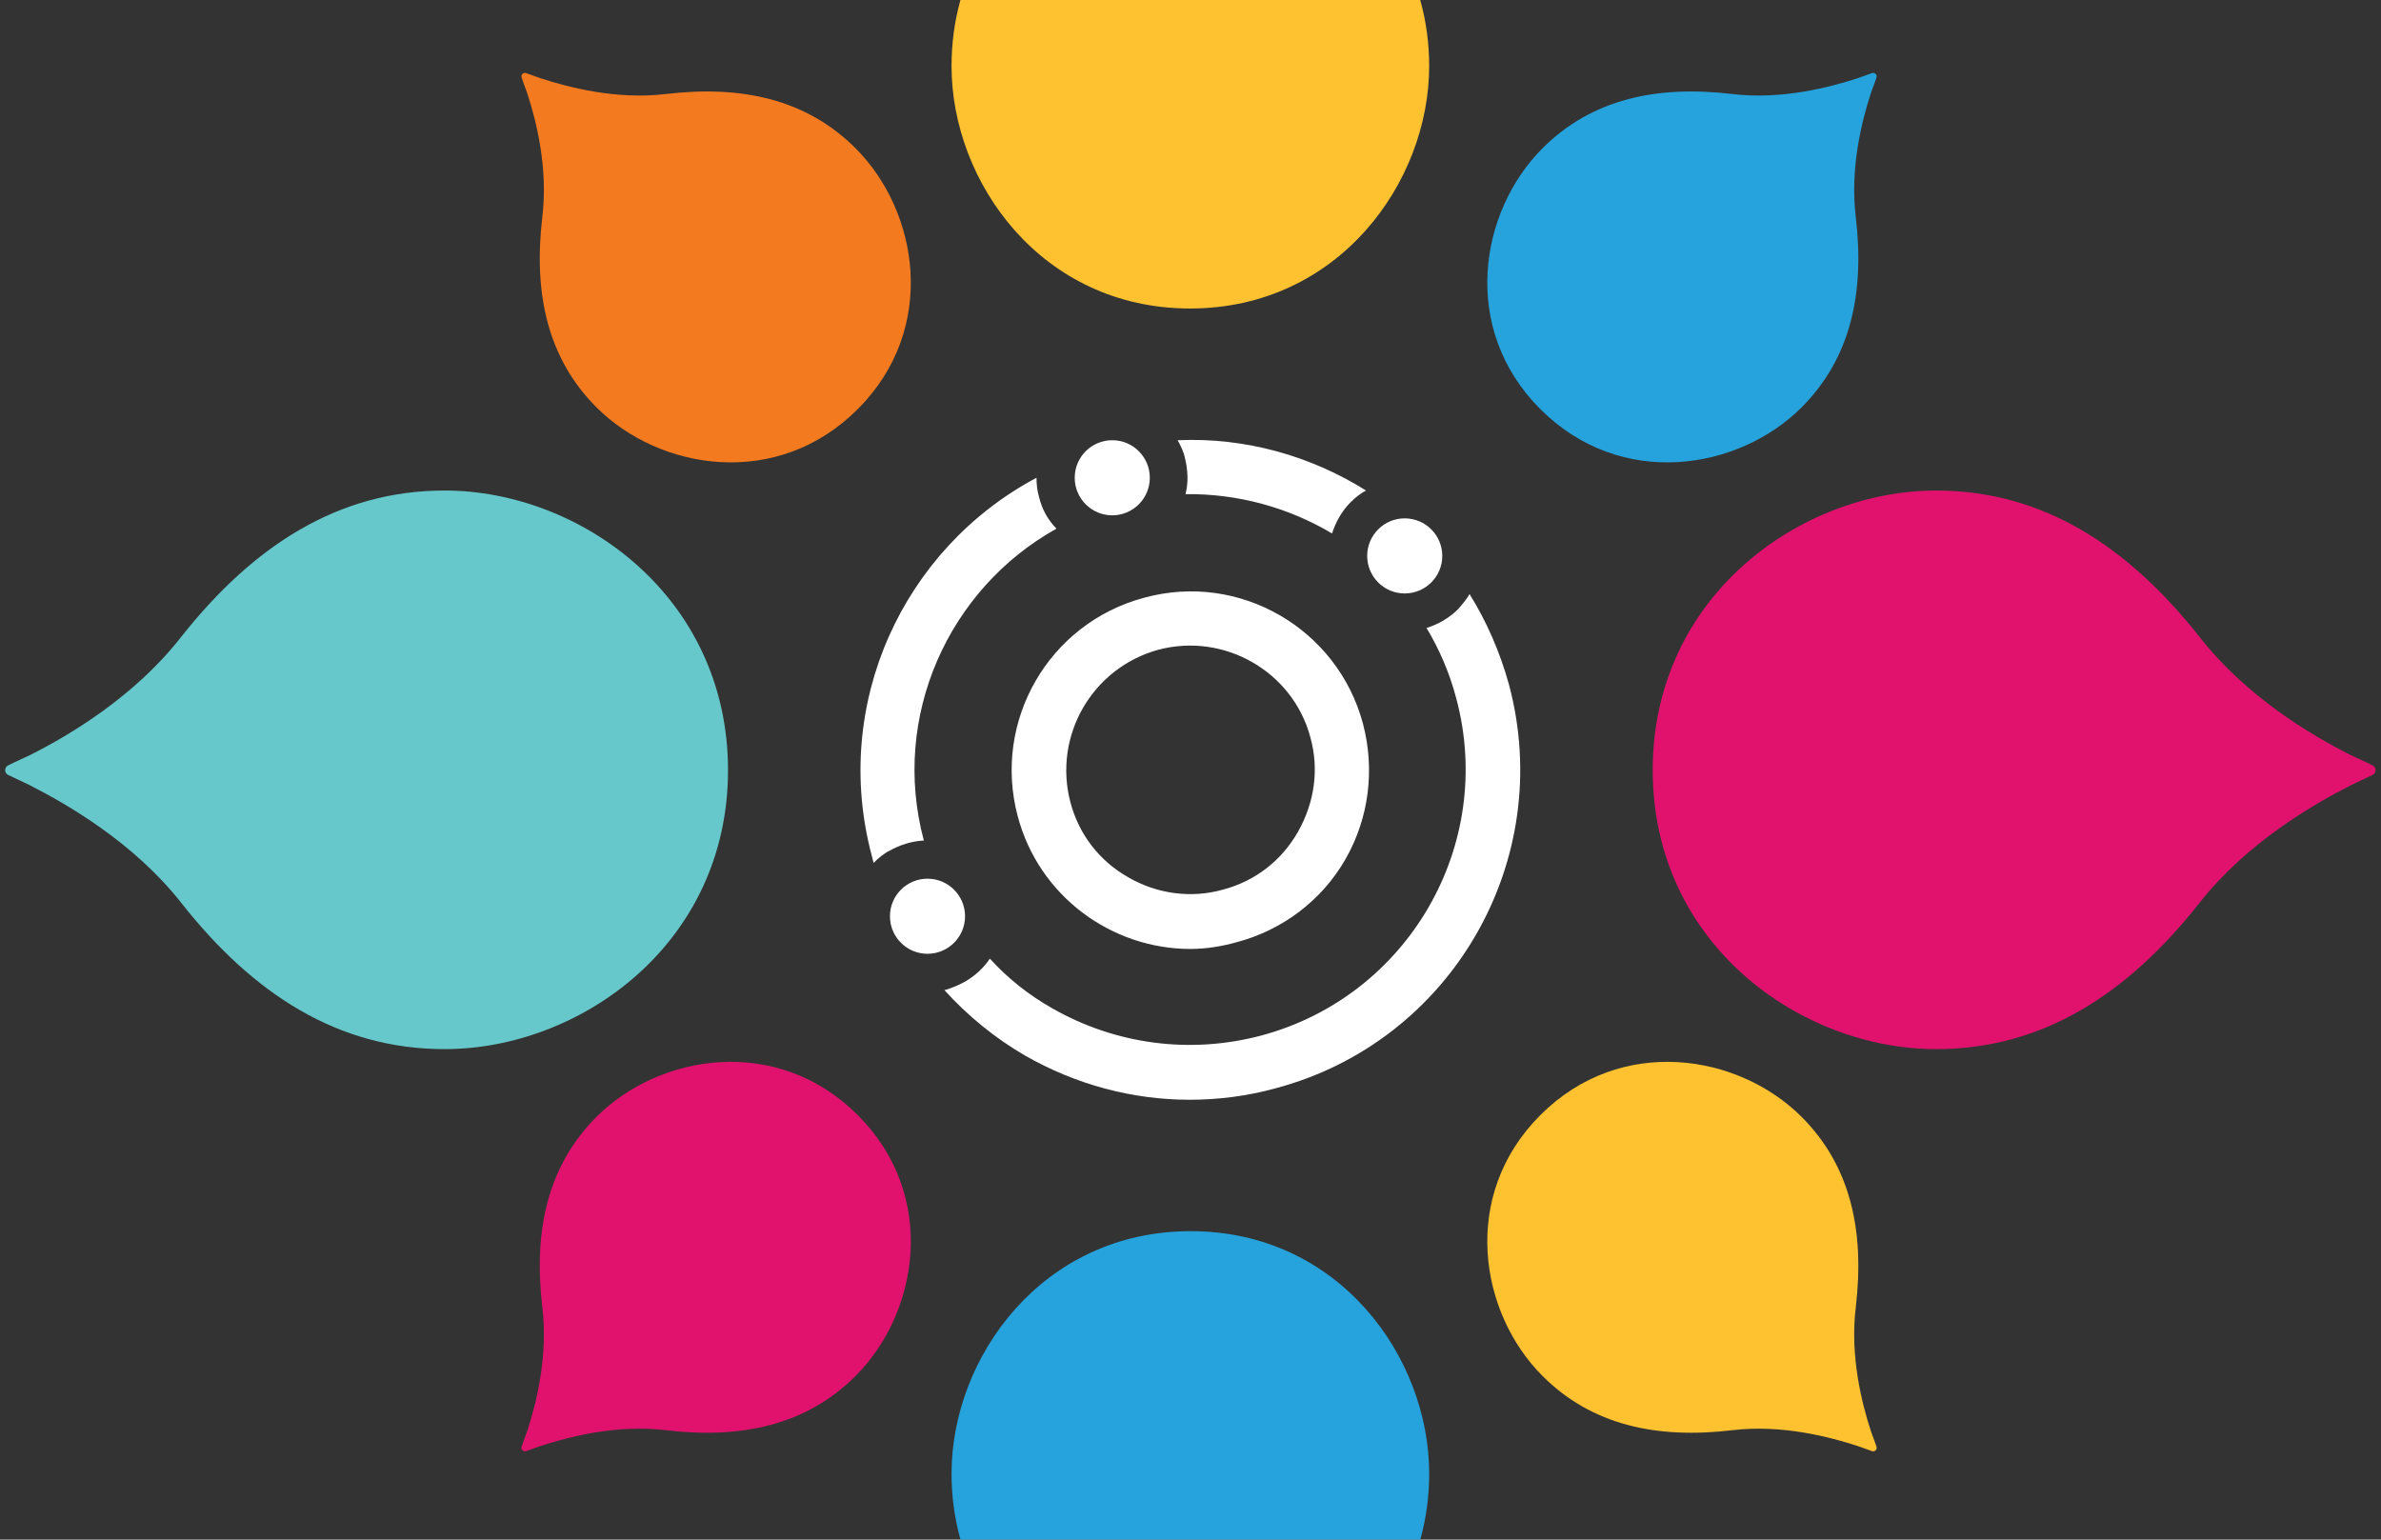
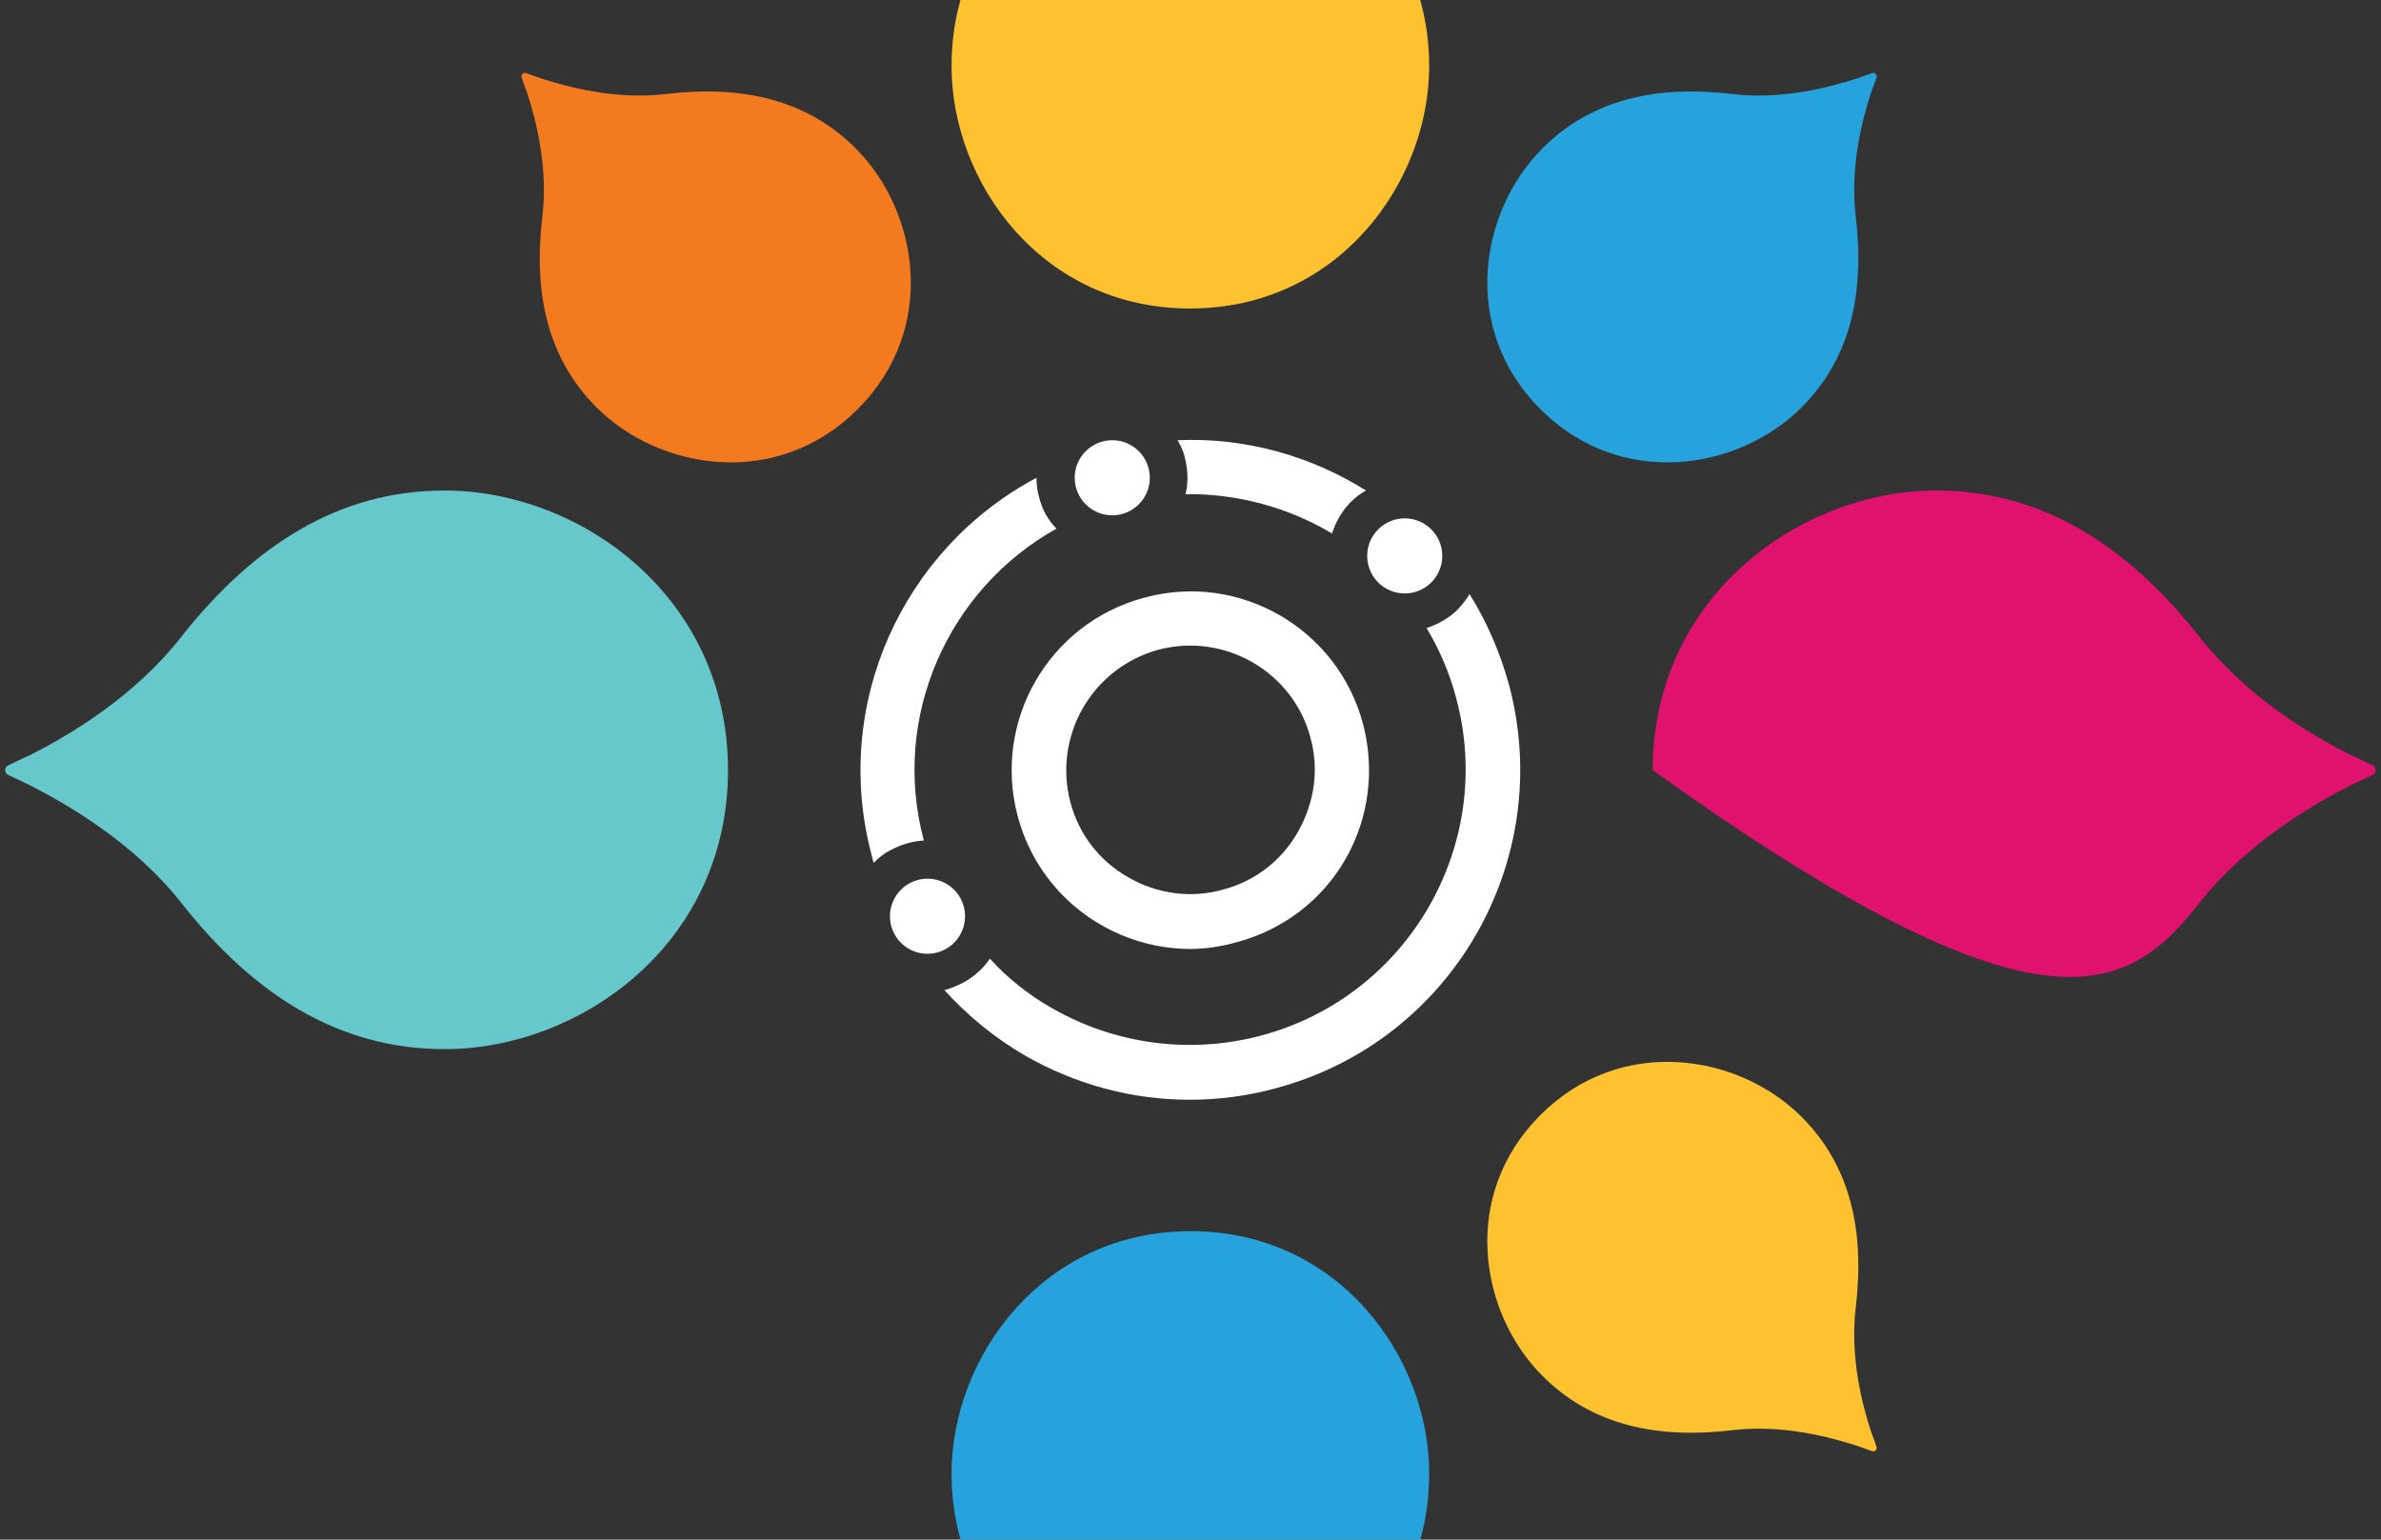
<svg xmlns="http://www.w3.org/2000/svg" width="433" height="280" viewBox="0 0 433 280" fill="none">
  <rect x="0" y="0" width="433" height="280" fill="#333333" stroke="none" />
  <g clip-path="url(#clip0_1289_335)">
    <path fill-rule="evenodd" clip-rule="evenodd" d="M215.48 83.253C216.031 85.456 216.141 87.769 215.59 89.862C225.062 89.751 234.314 92.285 242.244 97.02C242.905 94.928 244.006 92.945 245.658 91.293C246.539 90.412 247.42 89.751 248.411 89.201C238.389 82.923 226.494 79.508 214.158 80.059C214.709 81.05 215.26 82.152 215.48 83.253ZM274.404 124.446C272.752 118.499 270.329 112.992 267.245 108.035C266.694 109.027 265.923 109.908 265.152 110.789L265.152 110.789C263.5 112.441 261.518 113.542 259.425 114.203C261.738 118.058 263.61 122.353 264.822 126.979C271.981 153.633 256.121 181.167 229.357 188.326C216.471 191.741 202.924 189.978 191.36 183.37C187.064 180.947 183.209 177.863 180.015 174.339C178.914 175.991 177.372 177.423 175.5 178.524C174.288 179.185 172.967 179.736 171.755 180.066C175.94 184.692 180.896 188.767 186.403 191.961C195.655 197.247 205.898 200.001 216.361 200.001C221.538 200.001 226.824 199.34 232.001 197.908C263.941 189.428 282.995 156.496 274.404 124.446ZM161.731 154.732C160.63 155.283 159.749 156.054 158.868 156.935L158.537 155.613C151.158 127.969 164.265 99.773 188.495 86.887C188.495 87.988 188.605 89.2 188.936 90.301C189.486 92.614 190.588 94.597 192.13 96.139C172.525 107.042 161.952 130.282 168.009 152.86C165.806 152.97 163.714 153.631 161.731 154.732ZM255.459 107.925C259.23 107.925 262.288 104.868 262.288 101.096C262.288 97.325 259.23 94.268 255.459 94.268C251.688 94.268 248.631 97.325 248.631 101.096C248.631 104.868 251.688 107.925 255.459 107.925ZM209.101 86.888C209.101 90.659 206.044 93.716 202.273 93.716C198.502 93.716 195.444 90.659 195.444 86.888C195.444 83.117 198.502 80.059 202.273 80.059C206.044 80.059 209.101 83.117 209.101 86.888ZM168.671 173.456C172.442 173.456 175.5 170.399 175.5 166.628C175.5 162.856 172.442 159.799 168.671 159.799C164.9 159.799 161.843 162.856 161.843 166.628C161.843 170.399 164.9 173.456 168.671 173.456ZM185.084 148.455C188.939 162.994 202.155 172.576 216.473 172.576C219.227 172.576 222.09 172.135 224.844 171.364C233.214 169.161 240.373 163.765 244.669 156.275C248.964 148.786 250.066 139.975 247.863 131.604C243.237 114.312 225.395 103.959 208.103 108.695C190.701 113.321 180.458 131.164 185.084 148.455ZM194.666 145.922C191.472 133.807 198.631 121.471 210.636 118.167C222.641 114.973 235.087 122.132 238.281 134.027C239.933 139.865 239.052 145.922 236.078 151.209C233.104 156.495 228.258 160.24 222.421 161.782C216.583 163.434 210.416 162.553 205.239 159.579C199.953 156.606 196.208 151.76 194.666 145.922Z" fill="white" />
    <path d="M237.164 308.913C227.817 316.269 221.89 326.532 218.812 332.576L217.273 335.826V335.826C216.973 336.449 216.086 336.452 215.782 335.83L215.278 334.799L214.139 332.348C211.061 326.247 205.077 316.155 195.787 308.913C181.652 297.738 173.046 284.51 173.046 267.975C173.046 246.878 189.517 223.9 216.532 223.9C243.548 223.9 259.905 246.878 259.905 267.975C259.905 284.51 251.356 297.738 237.164 308.913Z" fill="#26A3DD" />
    <path d="M195.786 -28.91C205.133 -36.265 211.06 -46.528 214.138 -52.572L215.677 -55.822V-55.822C215.977 -56.446 216.864 -56.449 217.168 -55.827L217.672 -54.796L218.812 -52.344C221.889 -46.243 227.874 -36.151 237.164 -28.91C251.298 -17.734 259.904 -4.506 259.904 12.029C259.904 33.125 243.433 56.104 216.418 56.104C189.403 56.104 173.045 33.125 173.045 12.029C173.045 -4.506 181.594 -17.734 195.786 -28.91Z" fill="#FEC231" />
-     <path d="M121.06 260.094C112 259.013 103.217 261.365 98.269 262.974L95.671 263.902V263.902C95.17 264.078 94.688 263.598 94.86 263.096L95.146 262.264L95.858 260.315C97.498 255.336 99.726 246.615 98.614 237.648C97.009 223.918 99.516 212.074 108.486 203.105C119.93 191.661 141.33 188.131 155.984 202.786C170.639 217.44 167.047 238.778 155.603 250.222C146.634 259.191 134.82 261.73 121.06 260.094Z" fill="#E1126E" />
    <path d="M315.05 260.094C324.11 259.013 332.893 261.365 337.841 262.974L340.439 263.902V263.902C340.94 264.078 341.422 263.598 341.25 263.096L340.964 262.264L340.252 260.315C338.612 255.336 336.384 246.615 337.495 237.648C339.101 223.918 336.593 212.074 327.624 203.105C316.18 191.661 294.78 188.131 280.126 202.786C265.471 217.44 269.063 238.778 280.507 250.222C289.476 259.191 301.289 261.73 315.05 260.094Z" fill="#FEC231" />
    <path d="M121.06 17.102C112 18.182 103.217 15.83 98.269 14.221L95.671 13.293V13.293C95.17 13.117 94.688 13.597 94.86 14.099L95.146 14.932L95.858 16.88C97.498 21.859 99.726 30.58 98.614 39.547C97.009 53.277 99.516 65.121 108.486 74.091C119.93 85.535 141.33 89.064 155.984 74.41C170.639 59.755 167.047 38.417 155.603 26.974C146.634 18.004 134.82 15.466 121.06 17.102Z" fill="#F47A20" />
    <path d="M315.05 17.102C324.11 18.182 332.893 15.83 337.841 14.221L340.439 13.293V13.293C340.94 13.117 341.422 13.597 341.25 14.099L340.964 14.932L340.252 16.88C338.612 21.859 336.384 30.58 337.495 39.547C339.101 53.277 336.593 65.121 327.624 74.091C316.18 85.535 294.78 89.064 280.126 74.41C265.471 59.755 269.063 38.417 280.507 26.974C289.476 18.004 301.289 15.466 315.05 17.102Z" fill="#26A3DD" />
    <path d="M32.966 164.197C24.363 153.265 12.36 146.333 5.291 142.733L1.49 140.934V140.934C0.761 140.583 0.758 139.545 1.485 139.19L2.69 138.601L5.558 137.268C12.693 133.668 24.497 126.669 32.966 115.804C46.036 99.272 61.507 89.207 80.846 89.207C105.52 89.207 132.394 108.471 132.394 140.067C132.394 171.663 105.52 190.794 80.846 190.794C61.507 190.794 46.036 180.795 32.966 164.197Z" fill="#66C8CA" />
-     <path d="M399.985 164.197C408.587 153.265 420.59 146.333 427.659 142.733L431.46 140.934V140.934C432.19 140.583 432.193 139.545 431.465 139.19L430.26 138.601L427.392 137.268C420.257 133.668 408.454 126.669 399.984 115.804C386.914 99.272 371.443 89.207 352.104 89.207C327.43 89.207 300.556 108.471 300.556 140.067C300.556 171.663 327.43 190.794 352.104 190.794C371.443 190.794 386.914 180.795 399.985 164.197Z" fill="#E1126E" />
+     <path d="M399.985 164.197C408.587 153.265 420.59 146.333 427.659 142.733L431.46 140.934V140.934C432.19 140.583 432.193 139.545 431.465 139.19L430.26 138.601L427.392 137.268C420.257 133.668 408.454 126.669 399.984 115.804C386.914 99.272 371.443 89.207 352.104 89.207C327.43 89.207 300.556 108.471 300.556 140.067C371.443 190.794 386.914 180.795 399.985 164.197Z" fill="#E1126E" />
  </g>
  <defs>
    <clipPath id="clip0_1289_335">
      <rect width="433" height="280" fill="white" />
    </clipPath>
  </defs>
</svg>